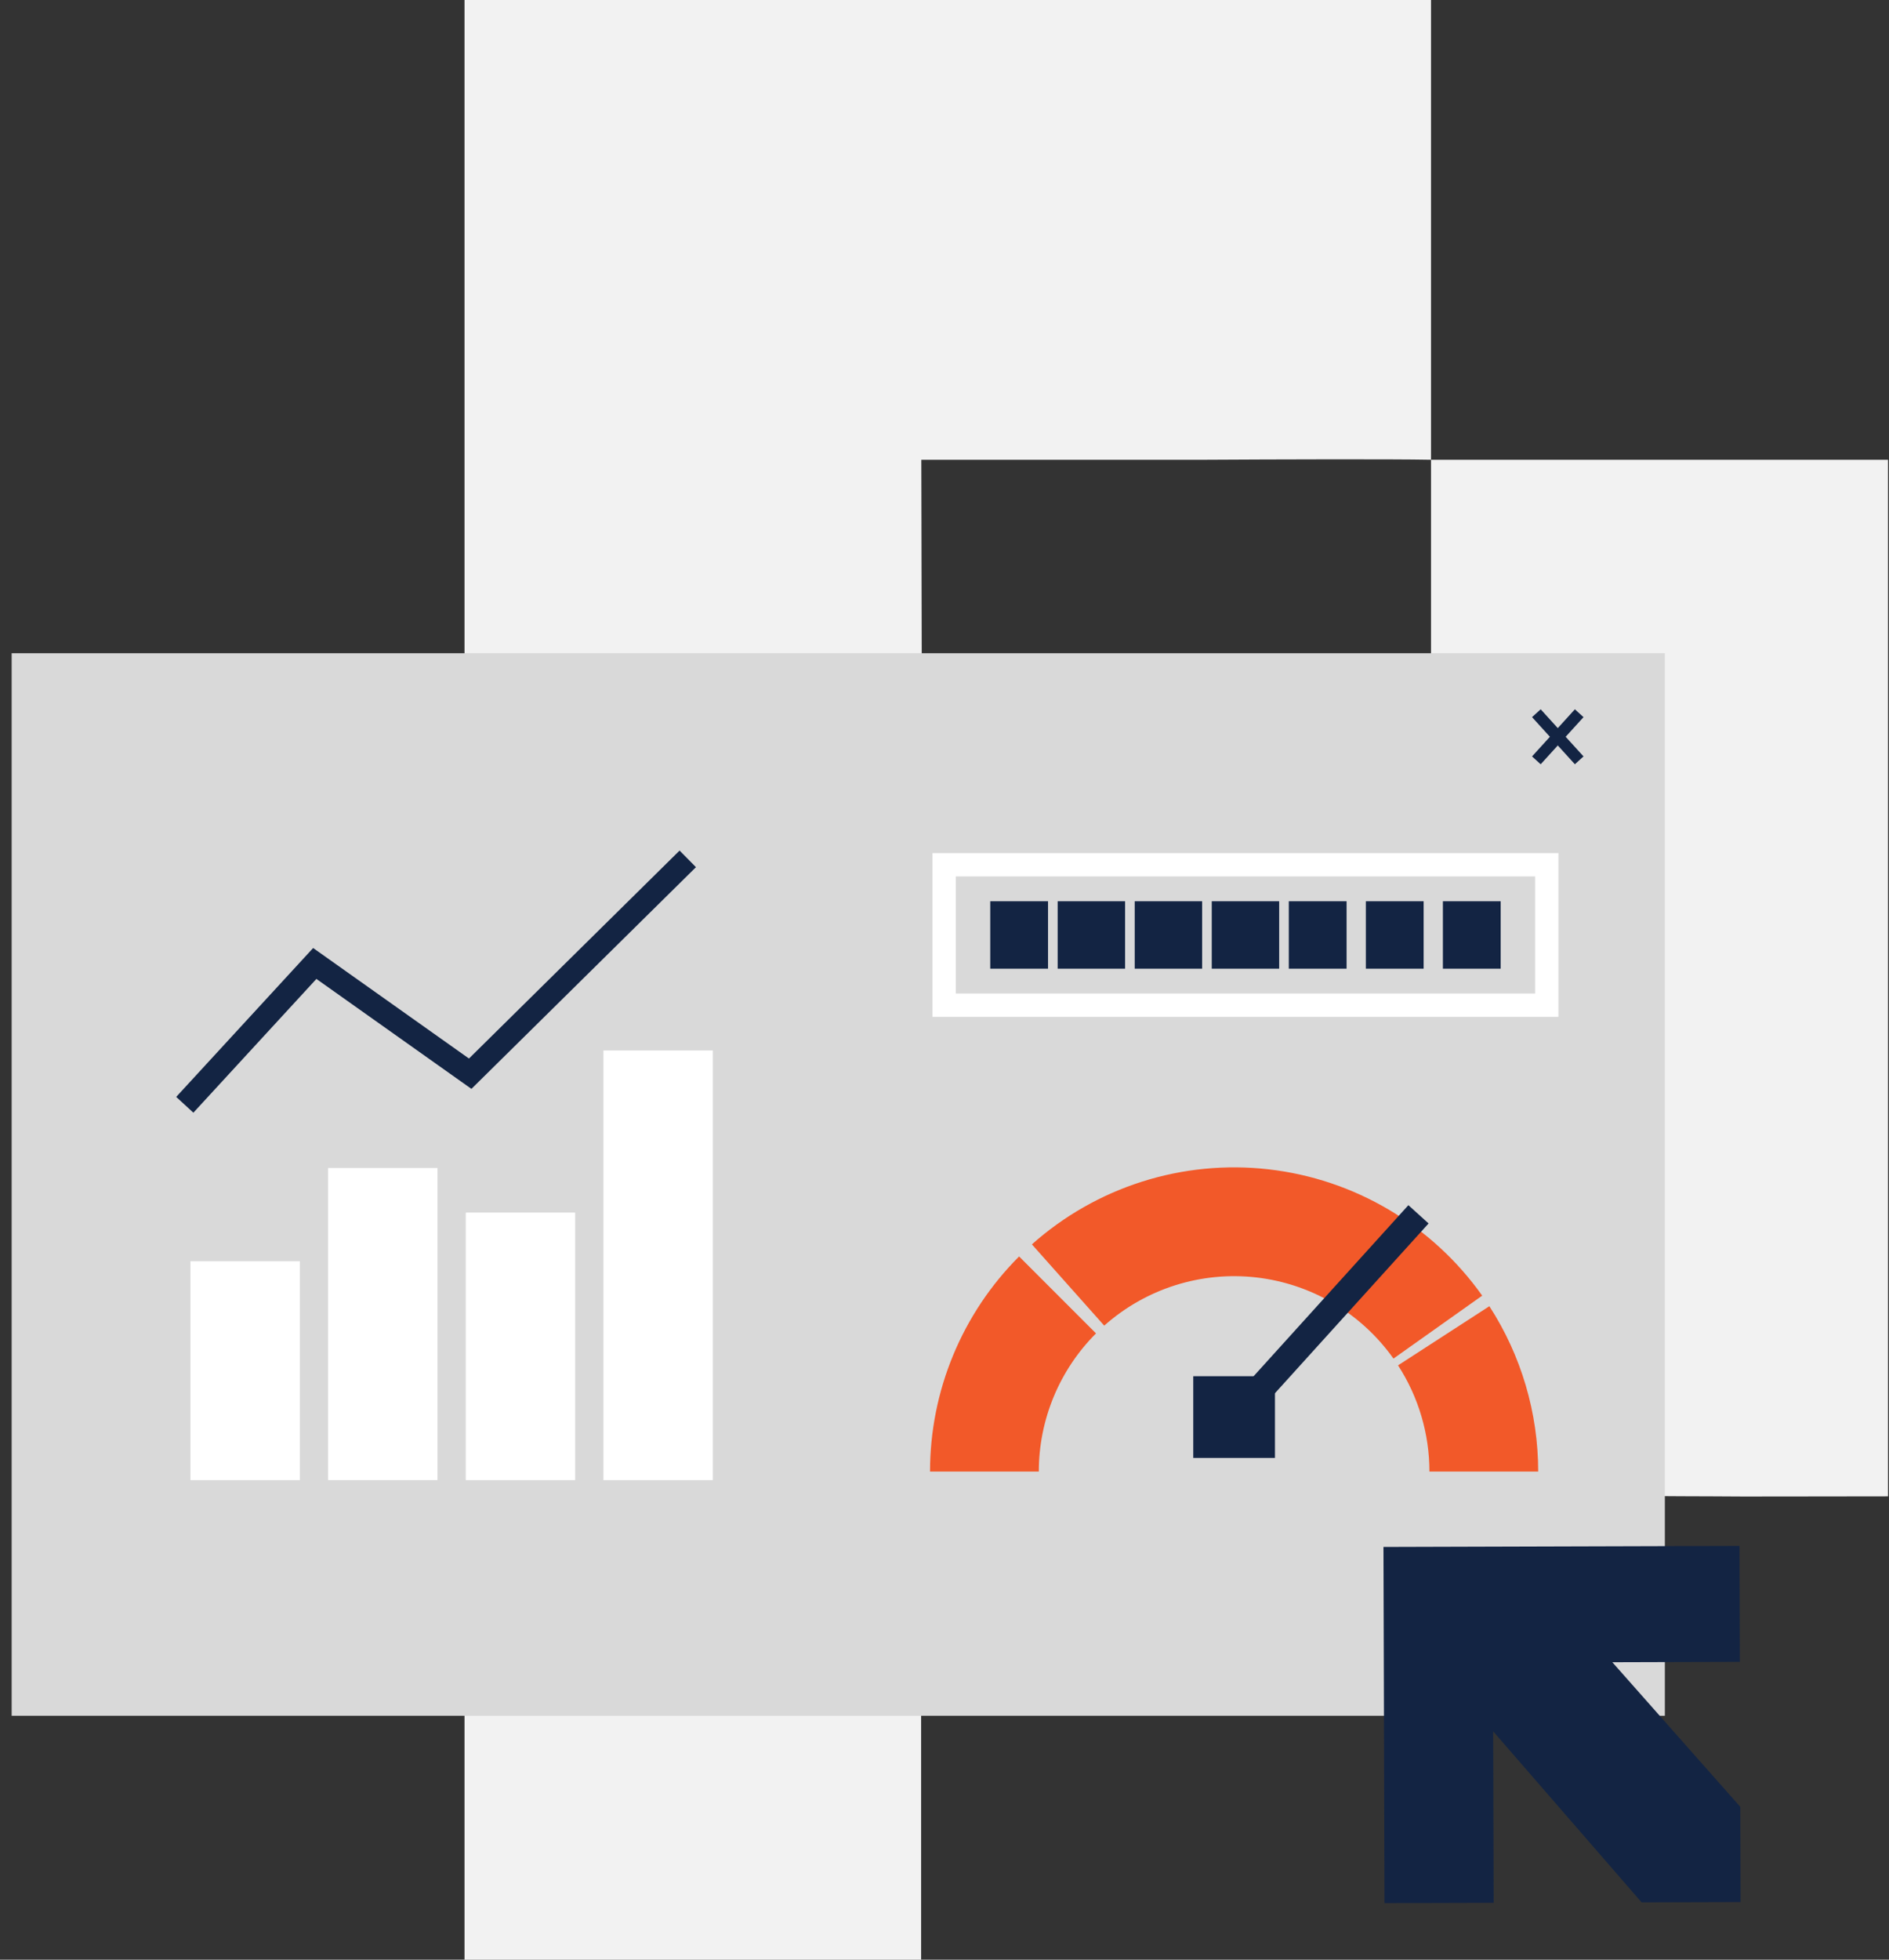
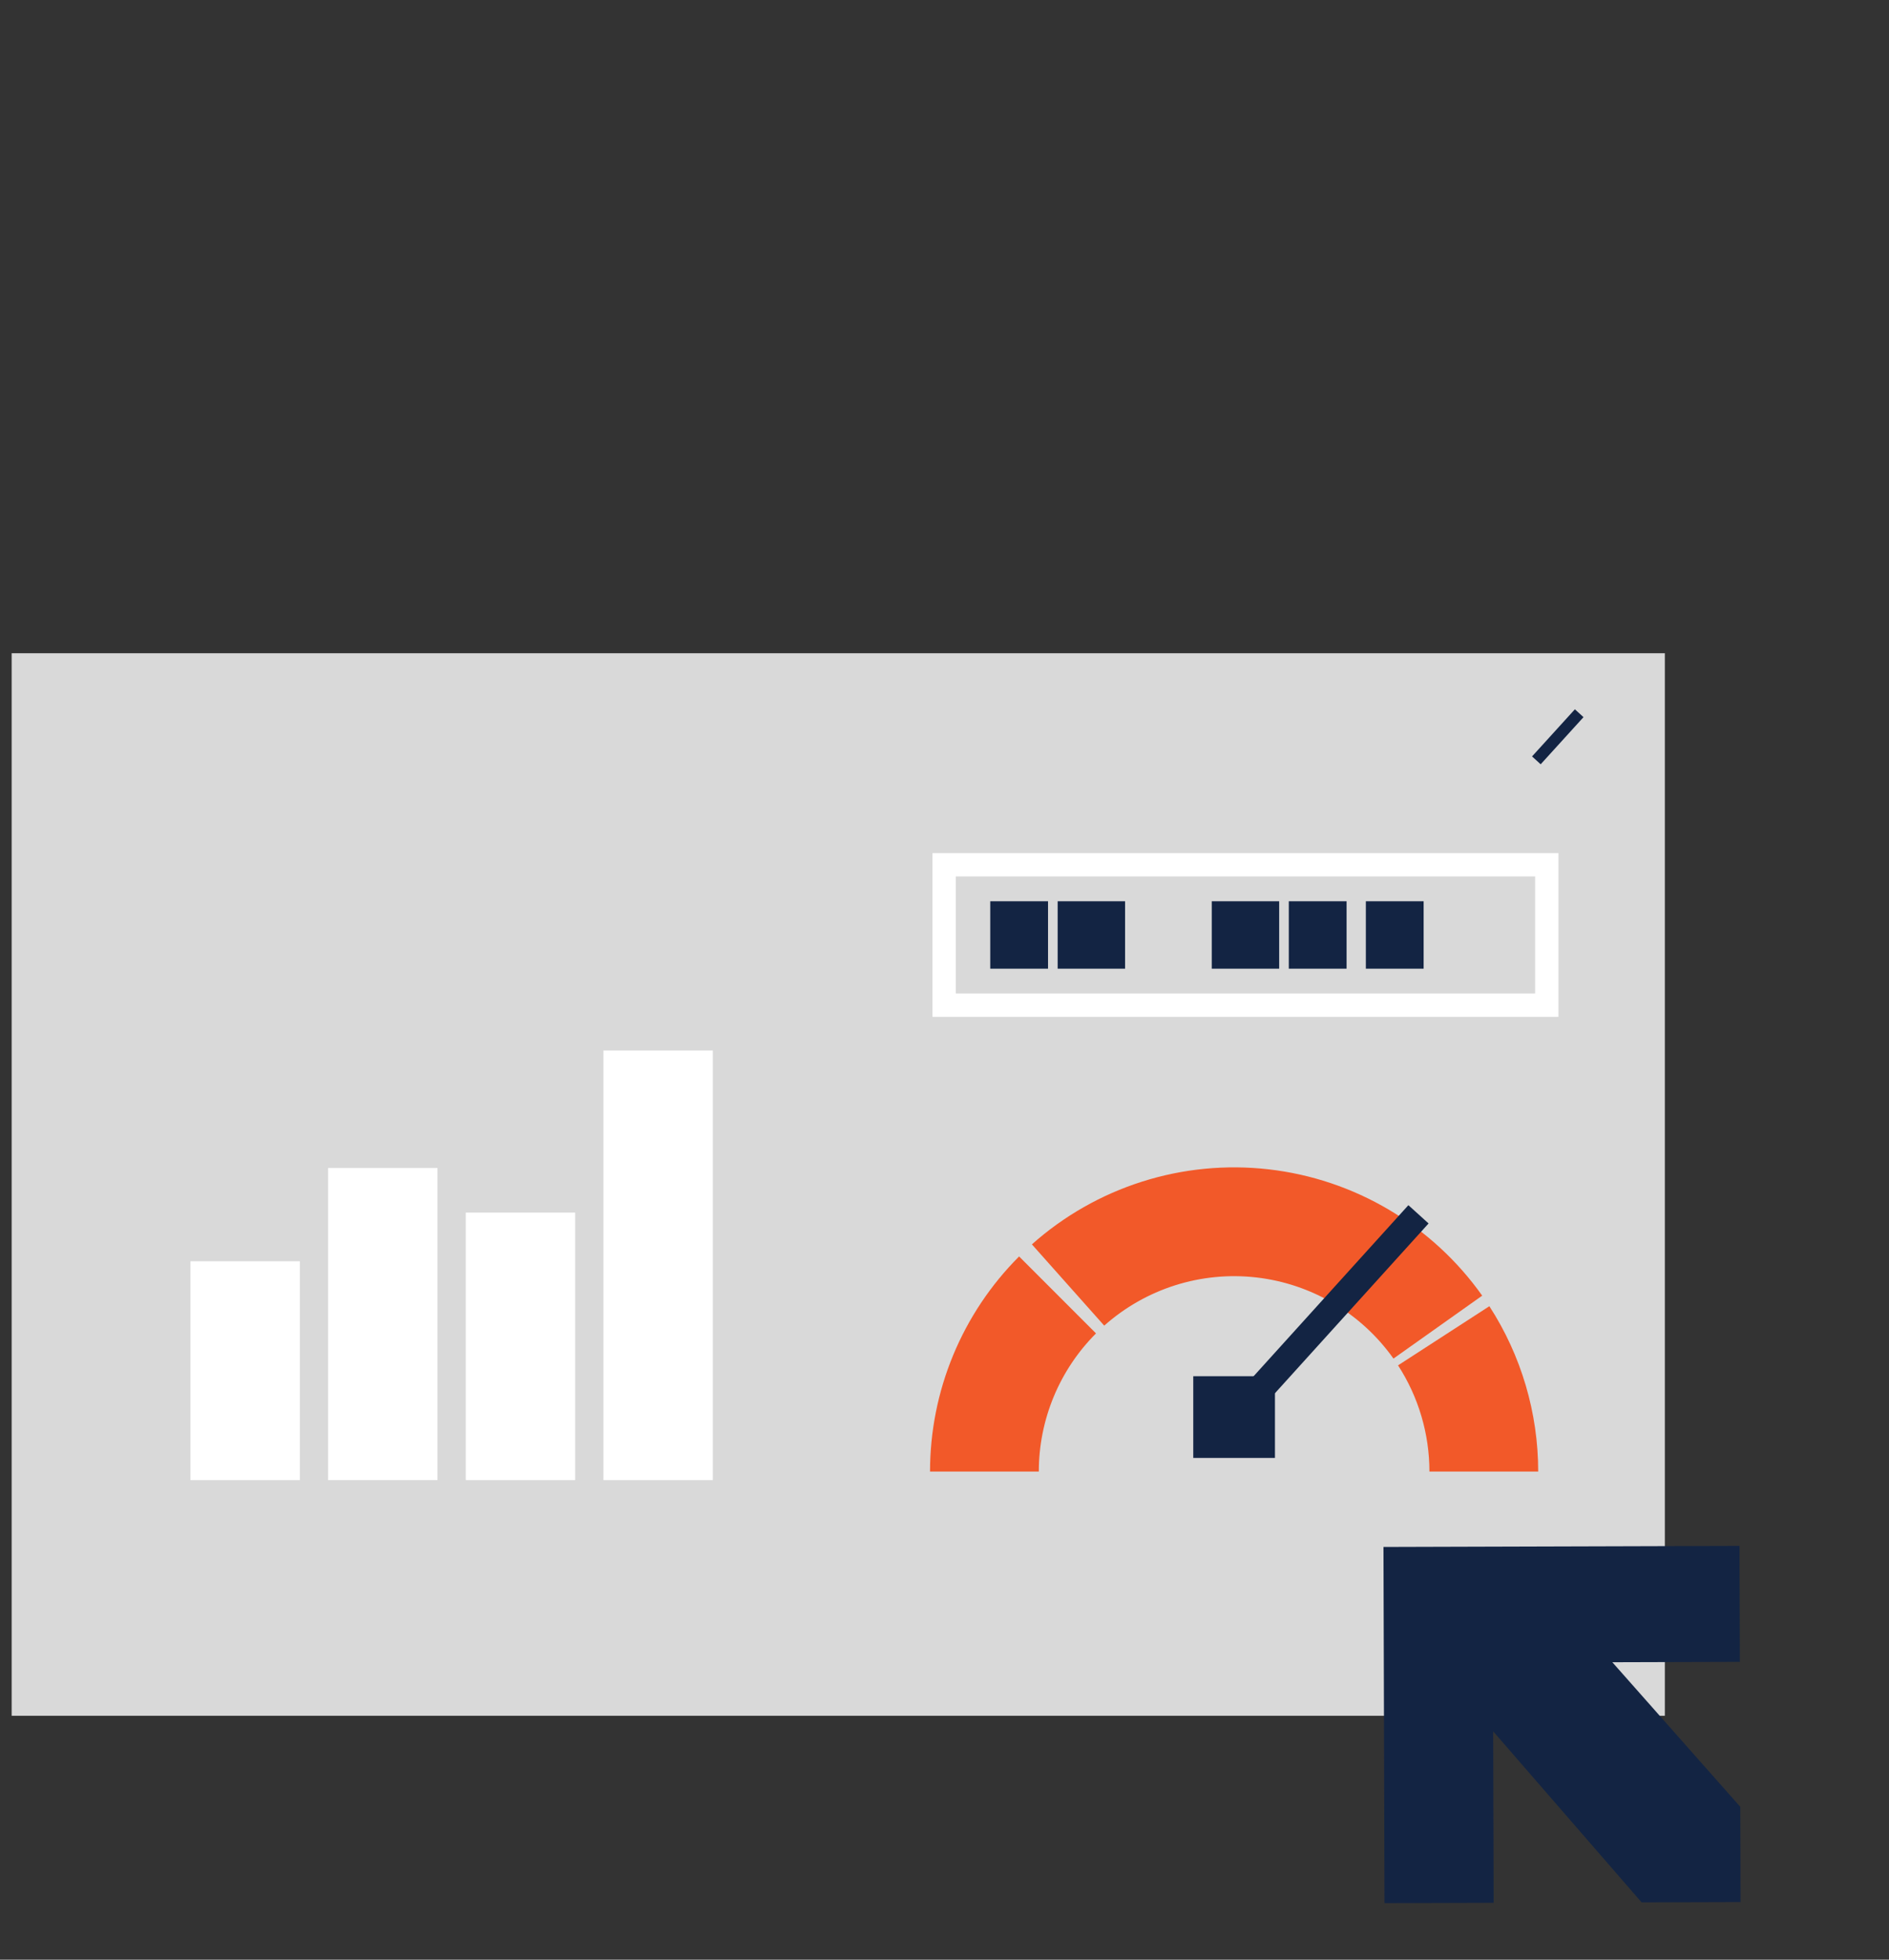
<svg xmlns="http://www.w3.org/2000/svg" width="162" height="168" viewBox="0 0 162 168" fill="none">
  <rect x="0" y="0" width="162" height="168" fill="#333333" stroke="none" />
-   <path fill-rule="evenodd" clip-rule="evenodd" d="M122.723 39.414C119.322 39.347 108.982 39.381 103.415 39.414H79.012L79.114 87.371H103.279C109.152 87.405 117.41 87.405 122.723 87.371M122.723 0V39.414H161.916V57.347C161.916 68.046 161.916 118.94 161.916 128.28C152.609 128.28 150.364 128.314 146.861 128.28C142.698 128.28 141.802 128.212 133.578 128.28C122.578 128.28 121.031 128.28 117.647 128.28H78.996V168H39.837V0H98.676" fill="#F2F2F2" />
  <rect x="1" y="56" width="141.777" height="91.09" fill="#D9D9D9" />
-   <path d="M131.758 61.142L135.431 65.182" stroke="#132443" />
  <path d="M131.758 65.183L135.431 61.143" stroke="#132443" />
  <path d="M118.735 163.15L118.646 132.617L149.18 132.528L149.209 142.468L138.274 142.5L149.245 154.895L149.269 163.061L140.784 163.086L128.053 148.424L128.096 163.123L118.735 163.15Z" fill="#132443" />
  <rect x="16.333" y="108.124" width="9.382" height="18.764" fill="white" />
  <rect x="28.139" y="100.131" width="9.382" height="26.756" fill="white" />
  <rect x="39.944" y="103.954" width="9.382" height="22.934" fill="white" />
  <rect x="51.749" y="90.055" width="9.382" height="36.834" fill="white" />
-   <path d="M15.848 94.712L26.995 82.596L40.324 92.046L58.983 73.629" stroke="#132443" stroke-width="2" />
  <path d="M87.397 107.713C84.975 110.135 83.054 113.01 81.744 116.174C80.433 119.338 79.759 122.729 79.759 126.153L89.088 126.153C89.088 123.954 89.521 121.776 90.362 119.744C91.204 117.712 92.438 115.865 93.993 114.31L87.397 107.713Z" fill="#F25929" />
  <path d="M127.113 111.074C124.992 108.081 122.264 105.57 119.106 103.703C115.948 101.837 112.432 100.658 108.787 100.243C105.142 99.828 101.451 100.186 97.954 101.295C94.457 102.404 91.234 104.238 88.495 106.677L94.698 113.644C96.458 112.078 98.528 110.9 100.774 110.187C103.02 109.475 105.391 109.245 107.732 109.511C110.073 109.778 112.331 110.535 114.359 111.734C116.388 112.933 118.14 114.546 119.502 116.468L127.113 111.074Z" fill="#F25929" />
  <path d="M131.915 126.153C131.915 121.124 130.461 116.201 127.727 111.979L119.896 117.049C121.652 119.761 122.587 122.923 122.587 126.153H131.915Z" fill="#F25929" />
  <rect x="102.334" y="117.979" width="7.006" height="7.006" fill="#132443" />
  <rect x="120.783" y="103.317" width="2.335" height="22.575" transform="rotate(42.152 120.783 103.317)" fill="#132443" />
  <rect x="84.924" y="77.263" width="4.955" height="5.781" fill="#132443" />
  <rect x="90.705" y="77.263" width="5.781" height="5.781" fill="#132443" />
-   <rect x="97.313" y="77.263" width="5.781" height="5.781" fill="#132443" />
  <rect x="103.92" y="77.263" width="5.781" height="5.781" fill="#132443" />
  <rect x="110.527" y="77.263" width="4.955" height="5.781" fill="#132443" />
  <rect x="117.135" y="77.263" width="4.955" height="5.781" fill="#132443" />
-   <rect x="123.742" y="77.263" width="4.955" height="5.781" fill="#132443" />
  <rect x="80.968" y="74.133" width="51.683" height="12.04" stroke="white" stroke-width="2" />
</svg>